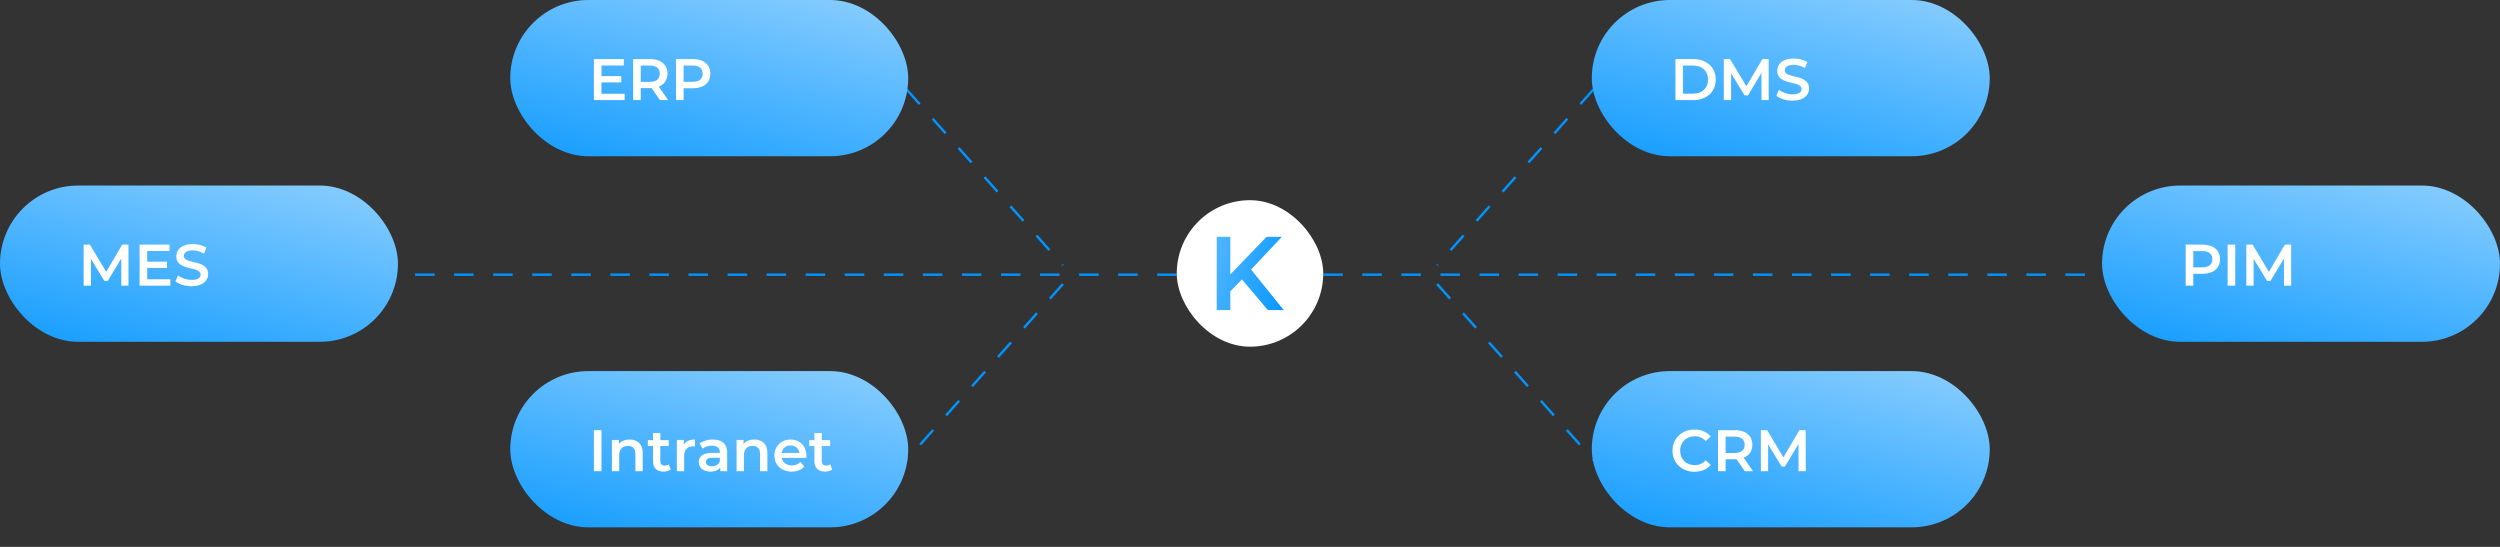
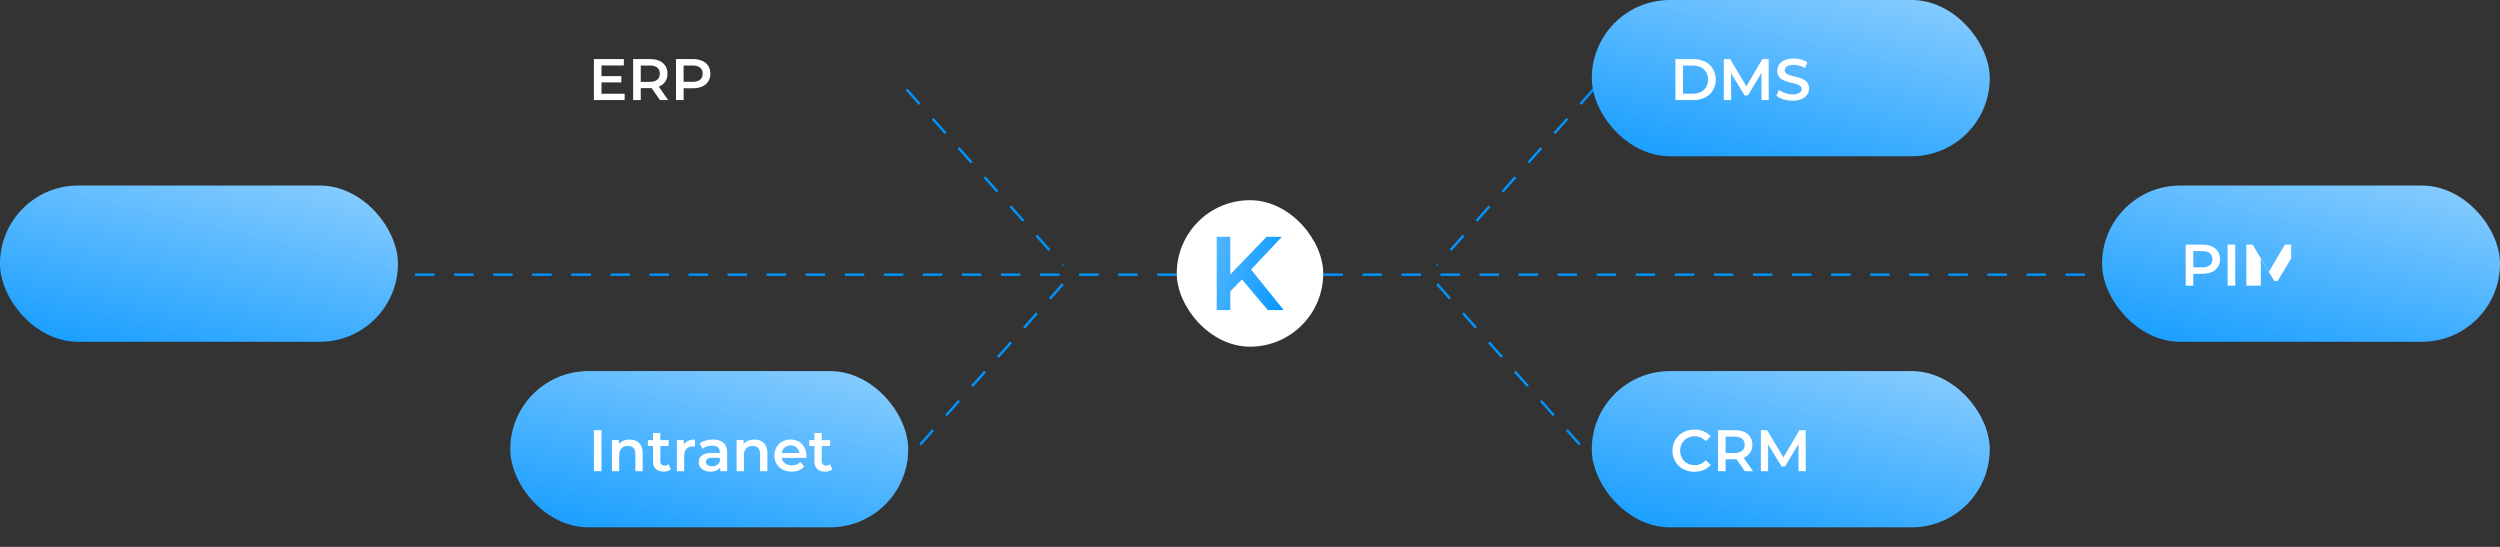
<svg xmlns="http://www.w3.org/2000/svg" width="1024" height="224" fill="none">
  <rect width="100%" height="100%" fill="#333333" stroke="none" />
  <path stroke="#0094FF" stroke-dasharray="8 8" d="M482 112.5h-44m-66.626-75.832 64 72m0 7.664-64 72M482 112.5H163m379 0h44m-44 0h319M652.626 36.668l-64 72m0 7.664 64 72" />
-   <rect width="163" height="64" x="209" fill="url(#a)" rx="32" />
  <path fill="#fff" d="M246.376 38.384h9.48V41h-12.6V24.2h12.264v2.616h-9.144v4.368h8.112v2.568h-8.112v4.632ZM273.686 41h-3.36l-3.432-4.92a5.848 5.848 0 0 1-.648.024h-3.792V41h-3.12V24.2h6.912c4.416 0 7.152 2.256 7.152 5.976 0 2.544-1.296 4.416-3.576 5.304l3.864 5.52Zm-3.432-10.824c0-2.112-1.416-3.336-4.152-3.336h-3.648v6.696h3.648c2.736 0 4.152-1.248 4.152-3.36Zm13.547-5.976c4.416 0 7.152 2.256 7.152 5.976 0 3.696-2.736 5.976-7.152 5.976h-3.792V41h-3.12V24.2h6.912Zm-.144 9.312c2.736 0 4.152-1.224 4.152-3.336s-1.416-3.336-4.152-3.336h-3.648v6.672h3.648Z" />
  <rect width="163" height="64" x="209" y="152" fill="url(#b)" rx="32" />
  <path fill="#fff" d="M243.256 193v-16.8h3.12V193h-3.12Zm14.648-12.96c3.072 0 5.352 1.752 5.352 5.616V193h-3v-6.96c0-2.28-1.128-3.384-3.048-3.384-2.136 0-3.576 1.296-3.576 3.864V193h-3v-12.816h2.856v1.656c.984-1.176 2.544-1.8 4.416-1.8Zm16.022 10.128.84 2.136c-.72.576-1.8.864-2.88.864-2.808 0-4.416-1.488-4.416-4.32v-6.168h-2.112v-2.4h2.112v-2.928h3v2.928h3.432v2.4h-3.432v6.096c0 1.248.624 1.92 1.776 1.92.624 0 1.224-.168 1.68-.528Zm6.164-8.112c.864-1.344 2.424-2.016 4.56-2.016v2.856a3.808 3.808 0 0 0-.696-.072c-2.28 0-3.72 1.344-3.72 3.96V193h-3v-12.816h2.856v1.872Zm11.93-2.016c3.696 0 5.832 1.752 5.832 5.448V193h-2.832v-1.56c-.72 1.104-2.112 1.728-4.032 1.728-2.928 0-4.776-1.608-4.776-3.84 0-2.136 1.44-3.816 5.328-3.816h3.312v-.192c0-1.752-1.056-2.784-3.192-2.784-1.44 0-2.928.48-3.888 1.272l-1.176-2.184c1.368-1.056 3.36-1.584 5.424-1.584Zm-.408 10.944c1.464 0 2.736-.672 3.24-1.992v-1.488h-3.096c-2.04 0-2.592.768-2.592 1.704 0 1.08.912 1.776 2.448 1.776Zm17.362-10.944c3.072 0 5.352 1.752 5.352 5.616V193h-3v-6.96c0-2.28-1.128-3.384-3.048-3.384-2.136 0-3.576 1.296-3.576 3.864V193h-3v-12.816h2.856v1.656c.984-1.176 2.544-1.8 4.416-1.8Zm21.323 6.624c0 .24-.024.6-.048.888h-10.056c.36 1.872 1.92 3.072 4.152 3.072 1.44 0 2.568-.456 3.48-1.392l1.608 1.848c-1.152 1.368-2.952 2.088-5.16 2.088-4.296 0-7.08-2.76-7.08-6.576s2.808-6.552 6.624-6.552c3.744 0 6.48 2.616 6.48 6.624Zm-6.48-4.224c-1.944 0-3.36 1.248-3.648 3.12h7.272c-.24-1.848-1.656-3.12-3.624-3.12Zm16.226 7.728.84 2.136c-.72.576-1.8.864-2.88.864-2.808 0-4.416-1.488-4.416-4.32v-6.168h-2.112v-2.4h2.112v-2.928h3v2.928h3.432v2.4h-3.432v6.096c0 1.248.624 1.92 1.776 1.92.624 0 1.224-.168 1.68-.528Z" />
  <rect width="163" height="64" x="652" fill="url(#c)" rx="32" />
  <path fill="#fff" d="M686.256 41V24.2h7.344c5.448 0 9.168 3.36 9.168 8.4 0 5.04-3.72 8.4-9.168 8.4h-7.344Zm3.12-2.64h4.08c3.744 0 6.168-2.28 6.168-5.76s-2.424-5.76-6.168-5.76h-4.08v11.52ZM724.468 41h-2.952l-.024-11.136-5.52 9.216h-1.392l-5.52-9.072V41h-2.976V24.2h2.568l6.672 11.136 6.552-11.136h2.568l.024 16.8Zm9.746.24c-2.616 0-5.232-.816-6.624-2.016l1.08-2.424c1.344 1.08 3.48 1.848 5.544 1.848 2.616 0 3.72-.936 3.72-2.184 0-3.624-9.984-1.248-9.984-7.488 0-2.712 2.16-5.016 6.768-5.016 2.016 0 4.128.528 5.592 1.488l-.984 2.424c-1.512-.888-3.168-1.32-4.632-1.32-2.592 0-3.648 1.008-3.648 2.28 0 3.576 9.96 1.248 9.96 7.416 0 2.688-2.184 4.992-6.792 4.992Z" />
  <rect width="163" height="64" x="652" y="152" fill="url(#d)" rx="32" />
  <path fill="#fff" d="M694.032 193.24c-5.136 0-8.976-3.624-8.976-8.64s3.84-8.64 9-8.64c2.736 0 5.088.984 6.648 2.808l-2.016 1.896c-1.224-1.32-2.736-1.968-4.488-1.968-3.48 0-6 2.448-6 5.904s2.52 5.904 6 5.904c1.752 0 3.264-.648 4.488-1.992l2.016 1.92c-1.56 1.824-3.912 2.808-6.672 2.808Zm24.014-.24h-3.36l-3.432-4.92a5.848 5.848 0 0 1-.648.024h-3.792V193h-3.12v-16.8h6.912c4.416 0 7.152 2.256 7.152 5.976 0 2.544-1.296 4.416-3.576 5.304l3.864 5.52Zm-3.432-10.824c0-2.112-1.416-3.336-4.152-3.336h-3.648v6.696h3.648c2.736 0 4.152-1.248 4.152-3.36ZM739.632 193h-2.952l-.024-11.136-5.52 9.216h-1.392l-5.52-9.072V193h-2.976v-16.8h2.568l6.672 11.136 6.552-11.136h2.568l.024 16.8Z" />
  <rect width="163" height="64" x="861" y="76" fill="url(#e)" rx="32" />
-   <path fill="#fff" d="M902.168 100.2c4.416 0 7.152 2.256 7.152 5.976 0 3.696-2.736 5.976-7.152 5.976h-3.792V117h-3.12v-16.8h6.912Zm-.144 9.312c2.736 0 4.152-1.224 4.152-3.336s-1.416-3.336-4.152-3.336h-3.648v6.672h3.648ZM912.436 117v-16.8h3.12V117h-3.12Zm26.048 0h-2.952l-.024-11.136-5.52 9.216h-1.392l-5.52-9.072V117H920.1v-16.8h2.568l6.672 11.136 6.552-11.136h2.568l.024 16.8Z" />
+   <path fill="#fff" d="M902.168 100.2c4.416 0 7.152 2.256 7.152 5.976 0 3.696-2.736 5.976-7.152 5.976h-3.792V117h-3.12v-16.8h6.912Zm-.144 9.312c2.736 0 4.152-1.224 4.152-3.336s-1.416-3.336-4.152-3.336h-3.648v6.672h3.648ZM912.436 117v-16.8h3.12V117h-3.12Zm26.048 0l-.024-11.136-5.52 9.216h-1.392l-5.52-9.072V117H920.1v-16.8h2.568l6.672 11.136 6.552-11.136h2.568l.024 16.8Z" />
  <rect width="163" height="64" y="76" fill="url(#f)" rx="32" />
-   <path fill="#fff" d="M52.64 117h-2.952l-.024-11.136-5.52 9.216h-1.392l-5.52-9.072V117h-2.976v-16.8h2.568l6.672 11.136 6.552-11.136h2.568l.024 16.8Zm7.658-2.616h9.48V117h-12.6v-16.8h12.264v2.616h-9.144v4.368h8.112v2.568h-8.112v4.632Zm18.166 2.856c-2.616 0-5.232-.816-6.624-2.016l1.08-2.424c1.344 1.08 3.48 1.848 5.544 1.848 2.616 0 3.72-.936 3.72-2.184 0-3.624-9.984-1.248-9.984-7.488 0-2.712 2.16-5.016 6.768-5.016 2.016 0 4.128.528 5.592 1.488l-.984 2.424c-1.512-.888-3.168-1.32-4.632-1.32-2.592 0-3.648 1.008-3.648 2.28 0 3.576 9.96 1.248 9.96 7.416 0 2.688-2.184 4.992-6.792 4.992Z" />
  <rect width="60" height="60" x="482" y="82" fill="#fff" rx="30" />
  <path fill="url(#g)" d="m508.702 114.443-4.762 4.886V127h-5.576V97h5.576v15.386L518.783 97h6.263l-12.612 13.414L525.818 127h-6.52l-10.596-12.557Z" />
  <defs>
    <linearGradient id="a" x1="335.778" x2="294.561" y1="-73.846" y2="100.527" gradientUnits="userSpaceOnUse">
      <stop stop-color="#D8EEFE" />
      <stop offset="1" stop-color="#0094FF" />
    </linearGradient>
    <linearGradient id="b" x1="335.778" x2="294.561" y1="78.154" y2="252.527" gradientUnits="userSpaceOnUse">
      <stop stop-color="#D8EEFE" />
      <stop offset="1" stop-color="#0094FF" />
    </linearGradient>
    <linearGradient id="c" x1="778.778" x2="737.561" y1="-73.846" y2="100.527" gradientUnits="userSpaceOnUse">
      <stop stop-color="#D8EEFE" />
      <stop offset="1" stop-color="#0094FF" />
    </linearGradient>
    <linearGradient id="d" x1="778.778" x2="737.561" y1="78.154" y2="252.527" gradientUnits="userSpaceOnUse">
      <stop stop-color="#D8EEFE" />
      <stop offset="1" stop-color="#0094FF" />
    </linearGradient>
    <linearGradient id="e" x1="987.778" x2="946.561" y1="2.154" y2="176.527" gradientUnits="userSpaceOnUse">
      <stop stop-color="#D8EEFE" />
      <stop offset="1" stop-color="#0094FF" />
    </linearGradient>
    <linearGradient id="f" x1="126.778" x2="85.561" y1="2.154" y2="176.527" gradientUnits="userSpaceOnUse">
      <stop stop-color="#D8EEFE" />
      <stop offset="1" stop-color="#0094FF" />
    </linearGradient>
    <linearGradient id="g" x1="496.09" x2="565.828" y1="-26" y2="-7.116" gradientUnits="userSpaceOnUse">
      <stop stop-color="#99D4FF" />
      <stop offset="1" stop-color="#0094FF" />
    </linearGradient>
  </defs>
</svg>